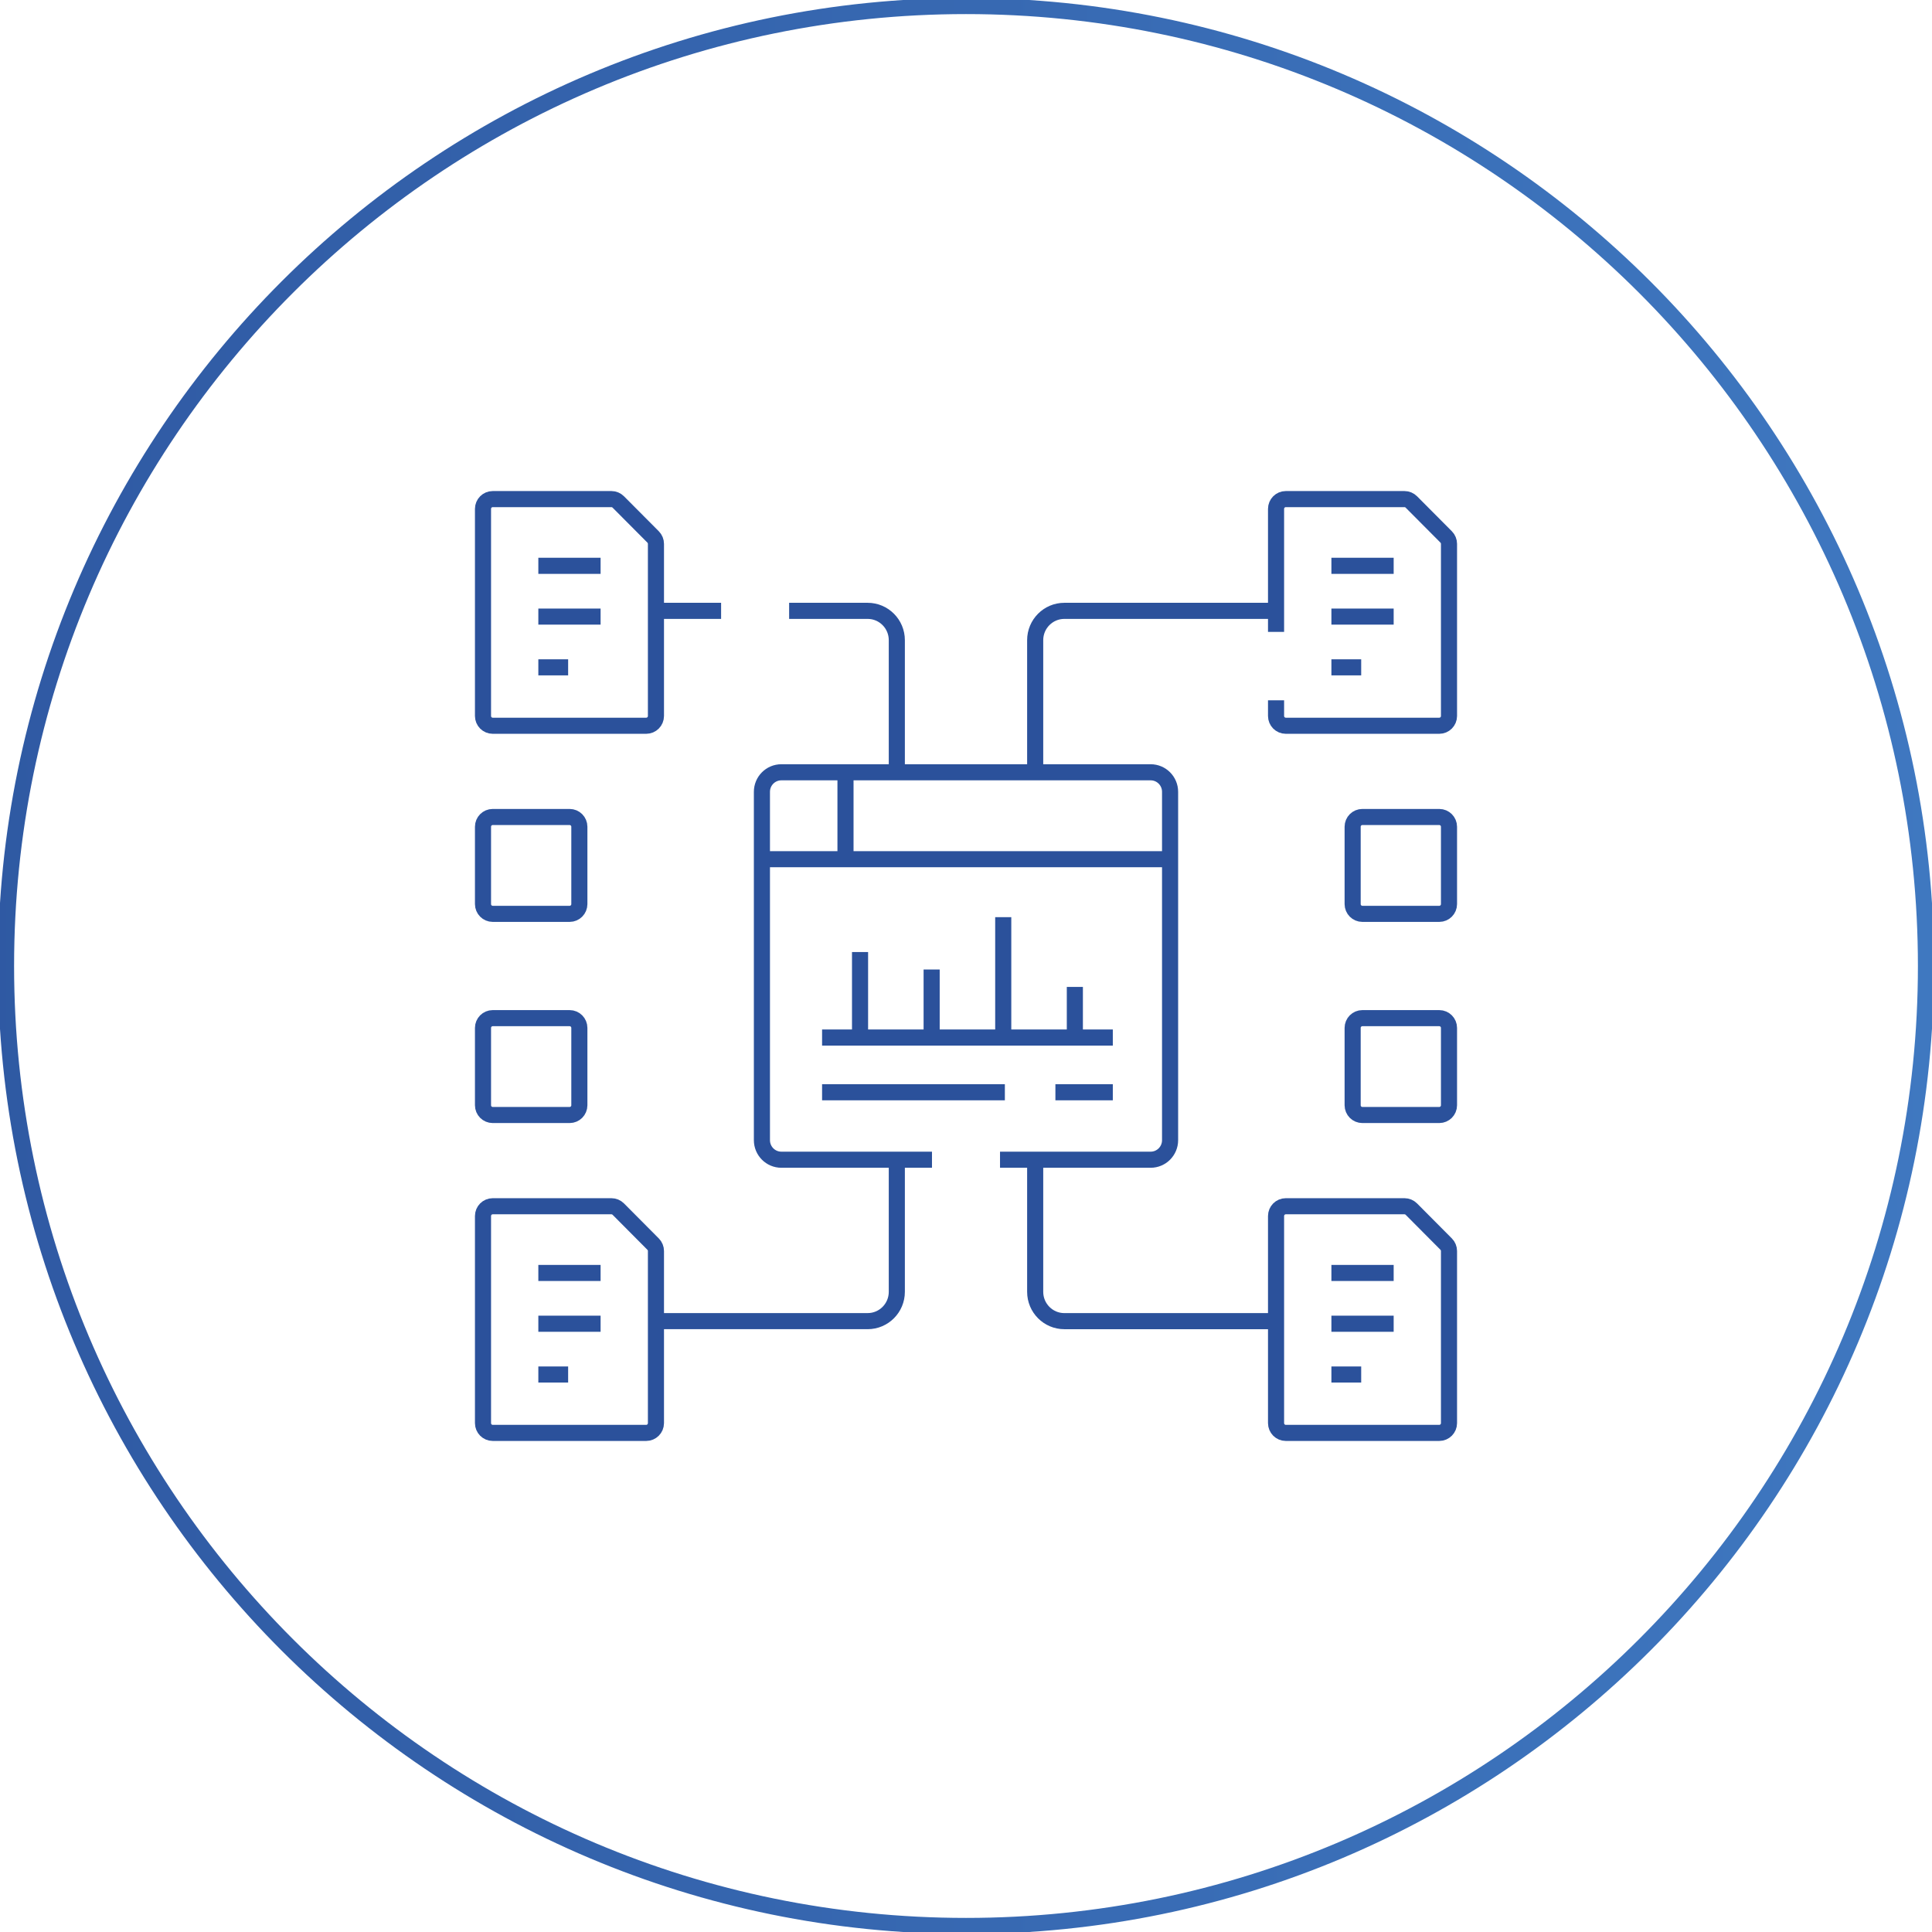
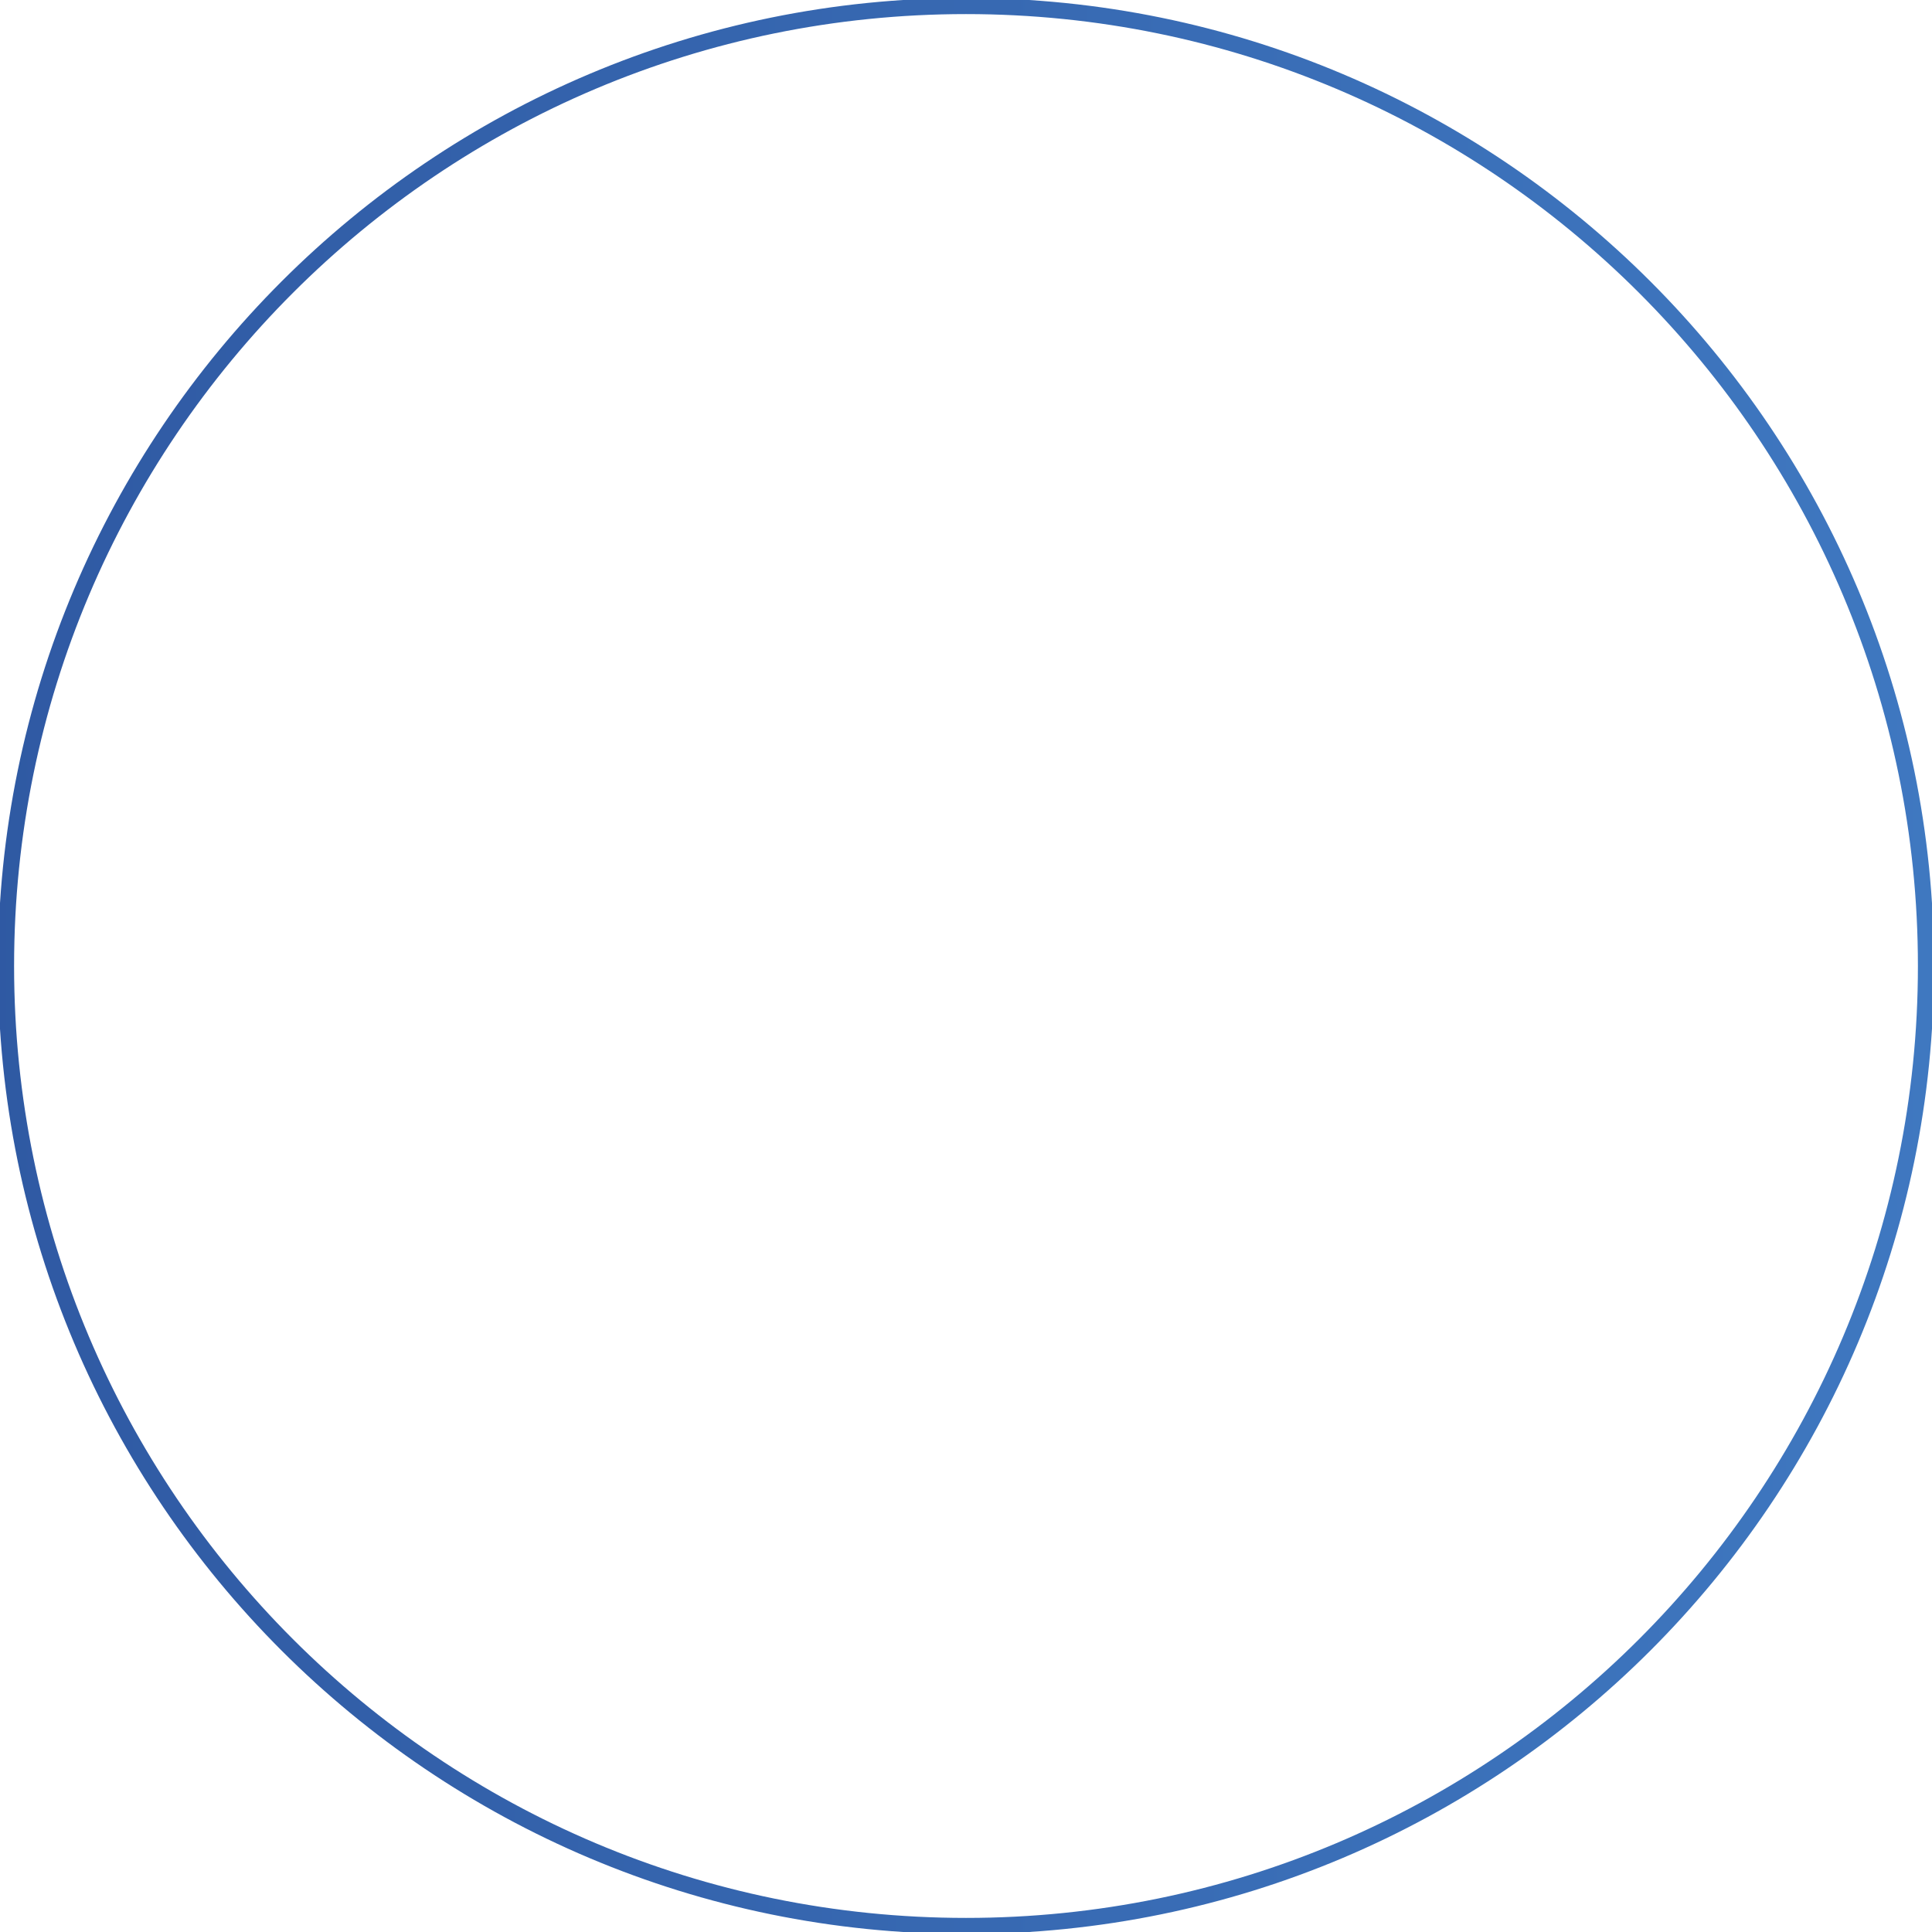
<svg xmlns="http://www.w3.org/2000/svg" width="120" height="120" viewBox="0 0 120 120" fill="none">
  <g clip-path="url(#clip0_4554_151)">
    <path d="M60 119.625C92.93 119.625 119.625 92.93 119.625 60C119.625 27.07 92.93 0.375 60 0.375C27.07 0.375 0.375 27.07 0.375 60C0.375 92.93 27.07 119.625 60 119.625Z" stroke="url(#paint0_linear_4554_151)" />
-     <path d="M40.742 82.058H53.892C54.892 82.058 55.703 81.243 55.703 80.238V72.032M55.703 47.968V39.762C55.703 38.757 54.892 37.941 53.892 37.941H49.014M44.789 37.941H40.742M79.258 37.941H66.108C65.108 37.941 64.297 38.757 64.297 39.762V47.968M64.297 72.032V80.238C64.297 81.244 65.108 82.059 66.108 82.059H79.258M33.437 79.066H37.304M33.437 82.219H37.304M33.437 85.373H35.288M82.696 79.066H86.563M82.696 82.219H86.563M82.696 85.373H84.546M82.696 35.144H86.563M82.696 38.297H86.563M82.696 41.45H84.546M33.437 35.144H37.304M33.437 38.297H37.304M33.437 41.45H35.288M62.113 72.032H71.469C72.136 72.032 72.676 71.489 72.676 70.818V53.367M72.676 53.367H47.324M72.676 53.367V49.182C72.676 48.511 72.136 47.968 71.469 47.968H48.531C47.864 47.968 47.324 48.511 47.324 49.182V53.367M47.324 53.367V70.818C47.324 71.489 47.864 72.032 48.531 72.032H57.887M52.515 53.367V47.968M51.061 64.443H69.119M51.061 67.841H62.414M65.553 67.841H69.119M53.419 59.133V64.443M57.866 60.217V64.443M62.313 56.966V64.443M66.761 61.3V64.443M79.258 43.496V44.471C79.258 44.806 79.529 45.078 79.862 45.078H89.396C89.73 45.078 90 44.806 90 44.471V33.779C90 33.619 89.936 33.464 89.823 33.35L87.662 31.178C87.549 31.064 87.395 31 87.235 31H79.862C79.529 31 79.258 31.272 79.258 31.607V39.248M87.235 74.922H79.862C79.529 74.922 79.258 75.194 79.258 75.529V88.393C79.258 88.728 79.529 89 79.862 89H89.396C89.73 89 90 88.728 90 88.393V77.702C90 77.541 89.936 77.387 89.823 77.273L87.662 75.1C87.549 74.986 87.395 74.922 87.235 74.922ZM89.396 56.761H84.619C84.286 56.761 84.015 56.489 84.015 56.154V51.352C84.015 51.016 84.286 50.745 84.619 50.745H89.396C89.73 50.745 90 51.016 90 51.352V56.154C90 56.489 89.73 56.761 89.396 56.761ZM89.396 69.255H84.619C84.286 69.255 84.015 68.984 84.015 68.648V63.846C84.015 63.511 84.286 63.239 84.619 63.239H89.396C89.73 63.239 90 63.511 90 63.846V68.648C90 68.984 89.73 69.255 89.396 69.255ZM37.977 74.922H30.604C30.27 74.922 30 75.194 30 75.529V88.393C30 88.728 30.27 89 30.604 89H40.138C40.471 89 40.742 88.728 40.742 88.393V77.702C40.742 77.541 40.678 77.387 40.565 77.273L38.404 75.1C38.29 74.986 38.137 74.922 37.977 74.922ZM37.977 31H30.604C30.27 31 30 31.272 30 31.607V44.471C30 44.806 30.27 45.078 30.604 45.078H40.138C40.471 45.078 40.742 44.806 40.742 44.471V33.779C40.742 33.619 40.678 33.464 40.565 33.35L38.403 31.178C38.29 31.064 38.137 31 37.977 31ZM35.381 56.761H30.604C30.27 56.761 30 56.489 30 56.154V51.352C30 51.016 30.27 50.745 30.604 50.745H35.381C35.714 50.745 35.985 51.016 35.985 51.352V56.154C35.985 56.489 35.714 56.761 35.381 56.761ZM35.381 69.255H30.604C30.27 69.255 30 68.984 30 68.648V63.846C30 63.511 30.27 63.239 30.604 63.239H35.381C35.714 63.239 35.985 63.511 35.985 63.846V68.648C35.985 68.984 35.714 69.255 35.381 69.255Z" stroke="#2B519B" />
  </g>
  <defs>
    <linearGradient id="paint0_linear_4554_151" x1="-33.214" y1="-6.792" x2="168.214" y2="-6.792" gradientUnits="userSpaceOnUse">
      <stop stop-color="#2B519B" />
      <stop offset="1" stop-color="#4584CC" />
    </linearGradient>
    <clipPath id="clip0_4554_151">
      <rect width="120" height="120" fill="white" />
    </clipPath>
  </defs>
</svg>